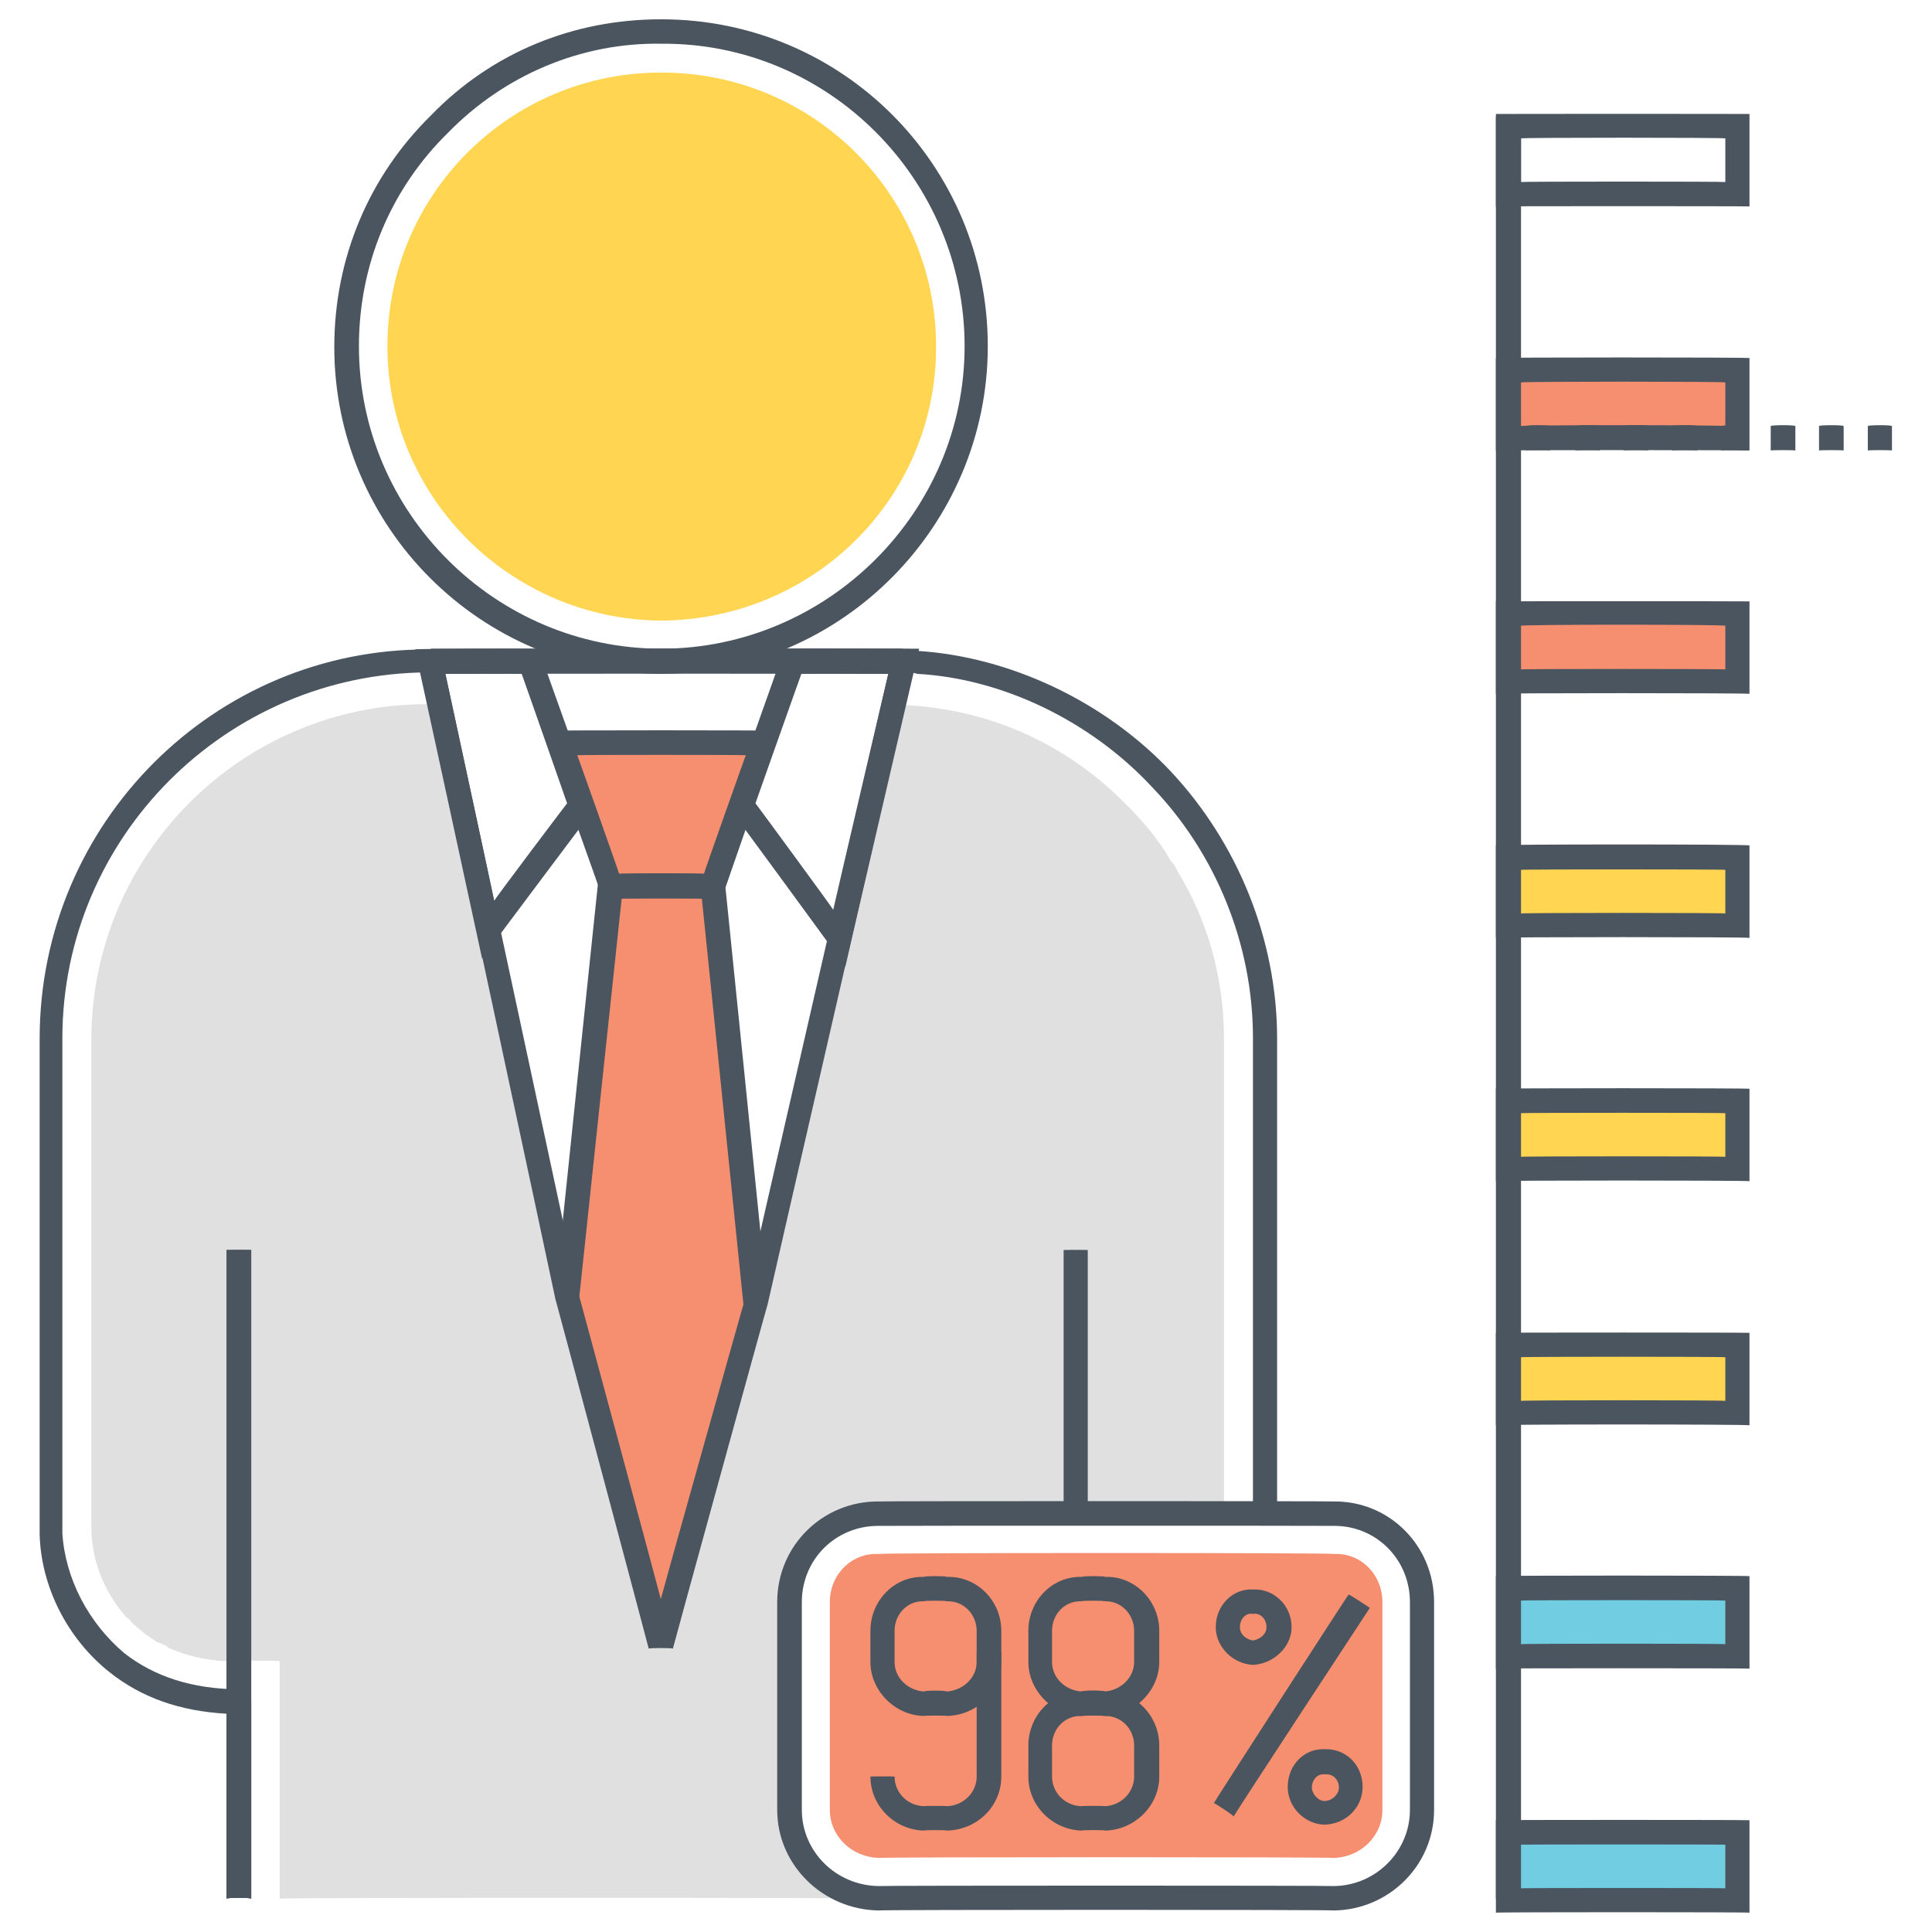
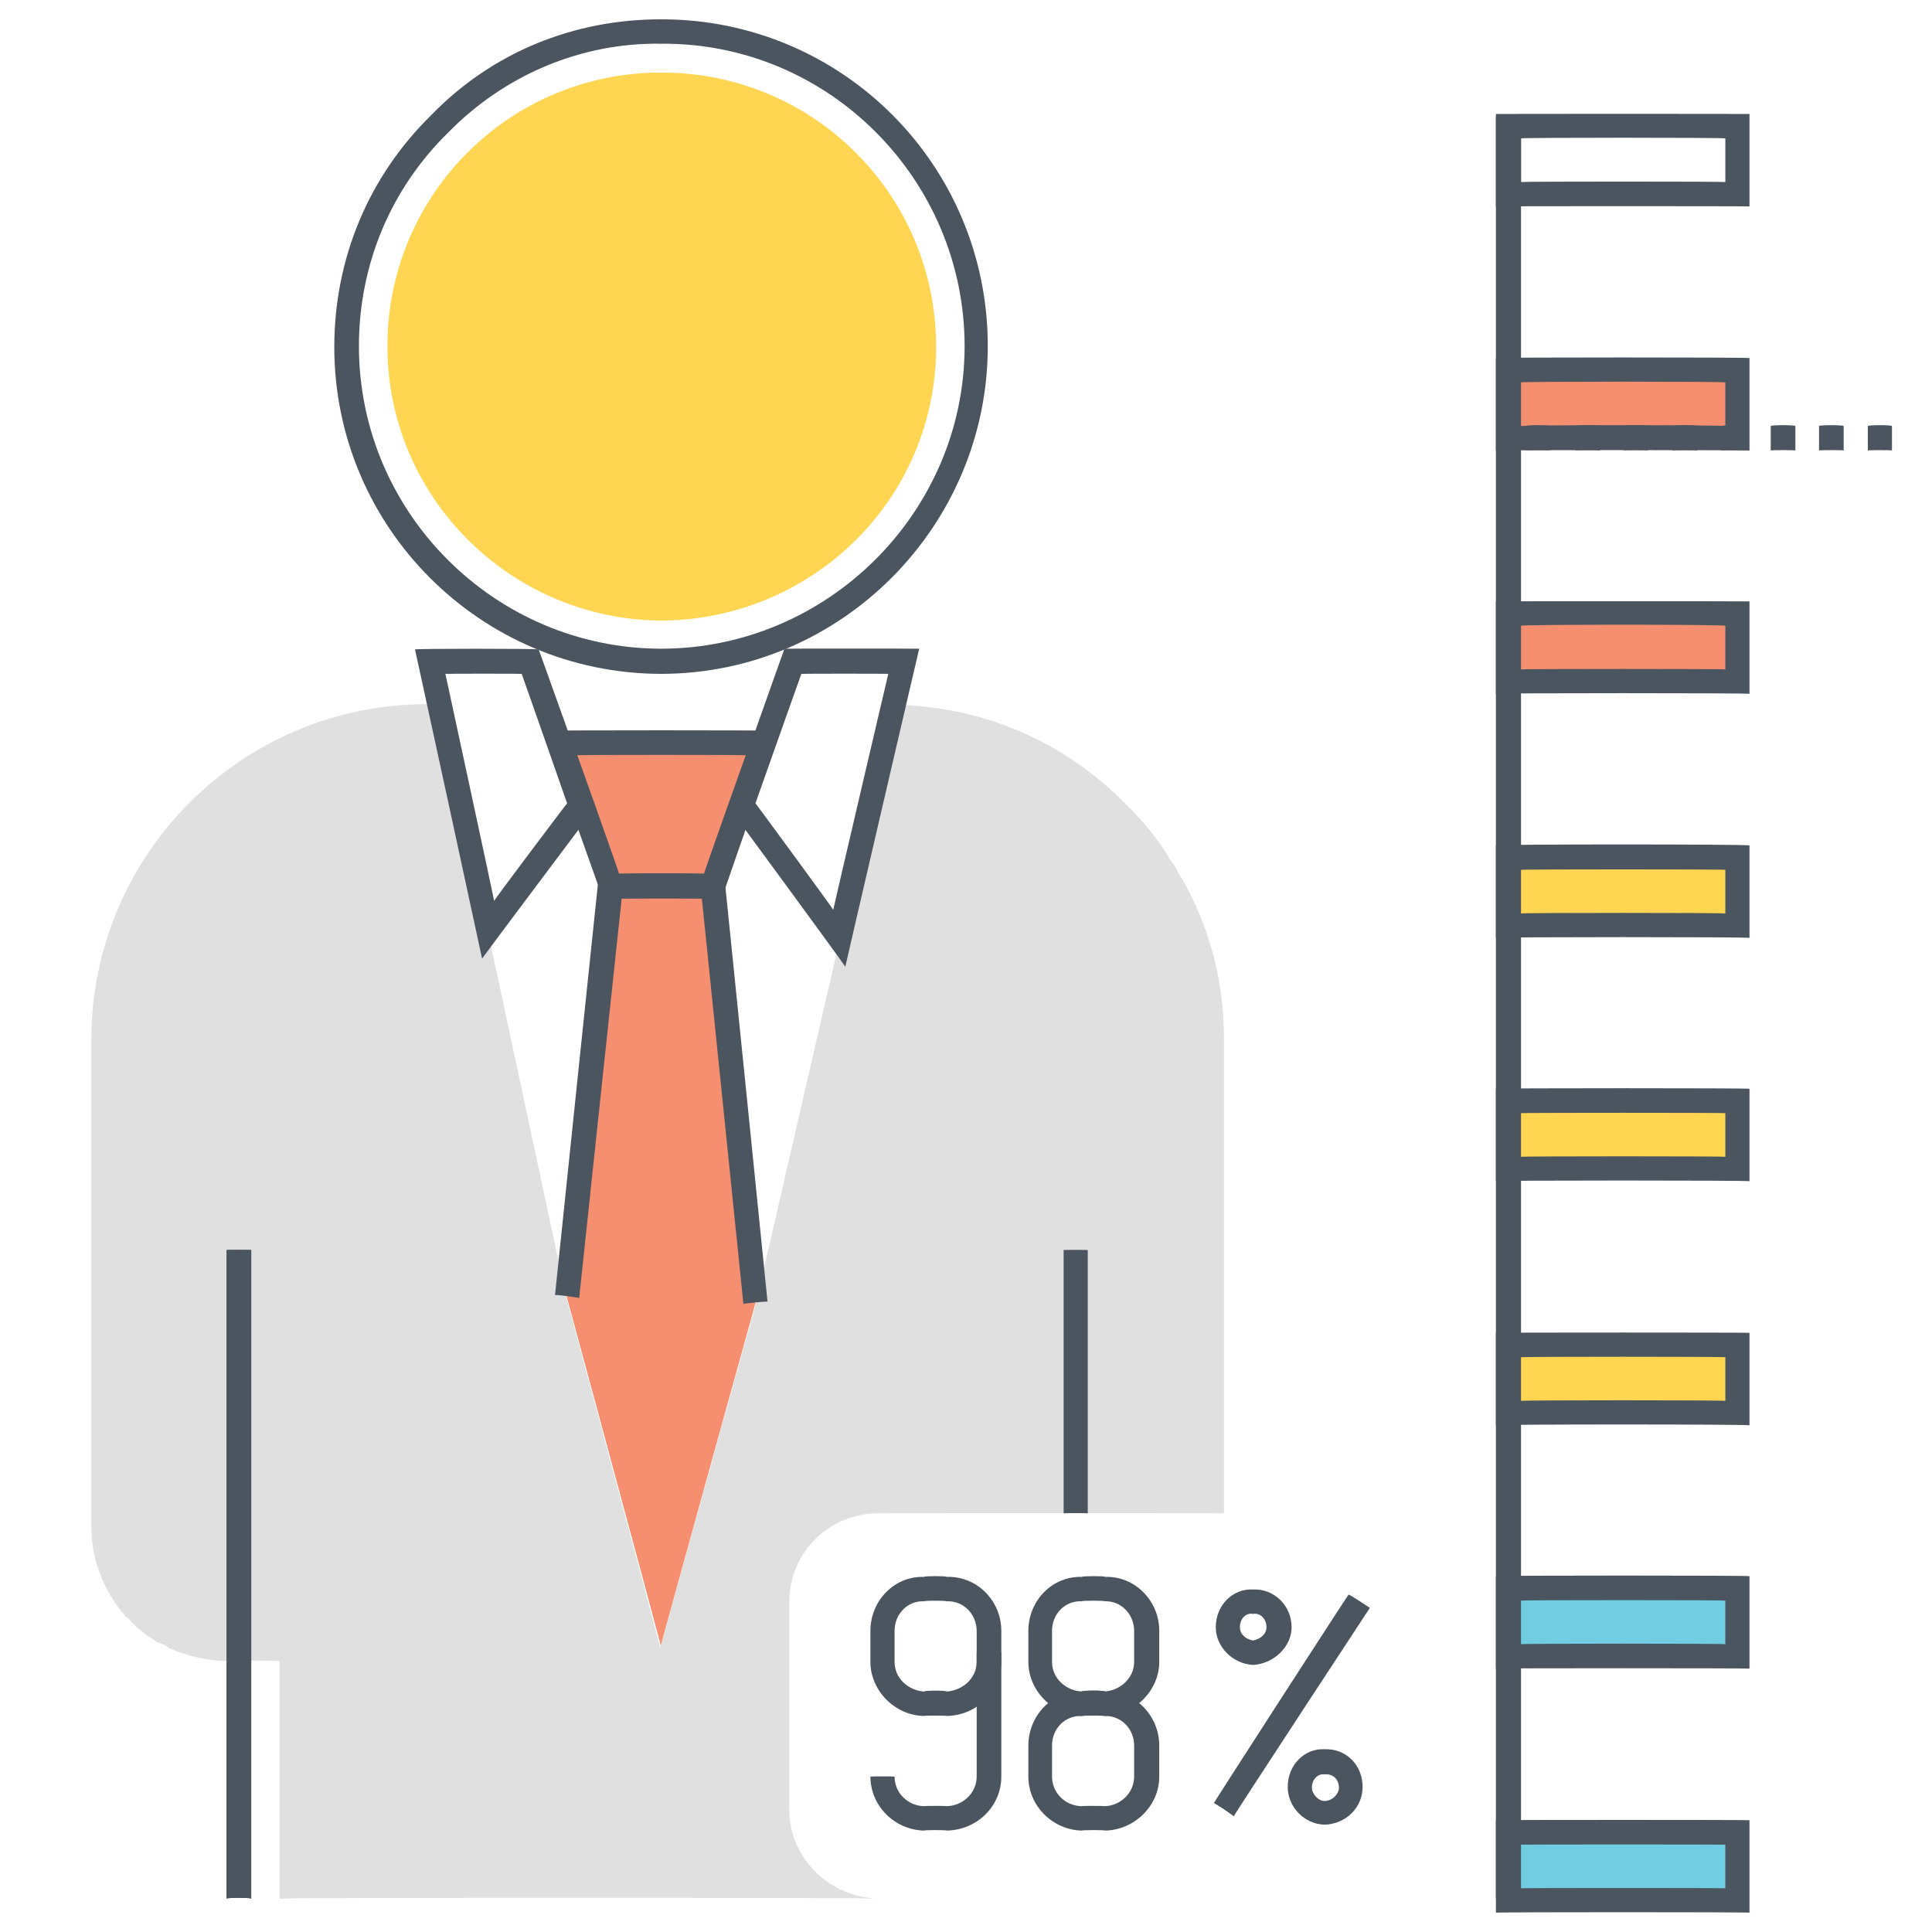
<svg xmlns="http://www.w3.org/2000/svg" version="1.1" width="100%" height="100%" id="svgWorkerArea" viewBox="0 0 400 400" style="background: white;">
  <defs id="defsdoc">
    <pattern id="patternBool" x="0" y="0" width="10" height="10" patternUnits="userSpaceOnUse" patternTransform="rotate(35)">
      <circle cx="5" cy="5" r="4" style="stroke: none;fill: #ff000070;" />
    </pattern>
  </defs>
  <g id="fileImp-535277448" class="cosito">
    <path id="pathImp-234094750" fill="#E0E0E0" class="grouped" d="M253.411 215.006C253.411 214.867 253.411 313.267 253.411 313.313 253.411 313.267 181.911 313.267 181.911 313.313 171.711 313.267 163.411 321.367 163.411 331.688 163.411 331.467 163.411 374.667 163.411 374.716 163.411 384.667 171.711 392.867 181.911 393.091 181.911 392.867 57.911 392.867 57.911 393.091 57.911 392.867 57.911 343.767 57.911 343.938 57.911 343.767 46.911 343.767 46.911 343.938 42.811 343.767 38.711 342.867 34.911 341.181 34.211 340.467 33.311 340.267 32.411 339.956 31.711 339.367 30.911 338.867 30.211 338.425 29.011 337.467 28.011 336.667 27.211 335.822 27.211 335.667 26.211 334.767 26.211 334.903 21.411 329.467 18.911 322.867 18.911 316.069 18.911 315.867 18.911 215.267 18.911 215.313 18.911 176.767 50.211 145.767 88.411 145.794 88.411 145.767 90.911 145.767 90.911 145.794 90.911 145.767 117.311 268.767 117.311 268.906 117.311 268.767 136.711 340.967 136.711 341.181 136.711 340.967 156.411 270.167 156.411 270.284 156.411 270.167 181.411 161.767 181.411 161.872 181.411 161.767 181.911 159.267 181.911 159.422 181.911 159.267 184.911 145.767 184.911 145.947 184.911 145.767 186.711 145.767 186.711 145.947 204.311 146.667 220.511 153.767 232.911 166.313 236.411 169.767 239.811 173.667 242.411 178.256 242.911 178.767 243.411 179.467 243.711 180.247 249.911 190.267 253.411 202.267 253.411 215.006 253.411 214.867 253.411 214.867 253.411 215.006" />
-     <path id="pathImp-927124047" fill="#4A555F" class="grouped" d="M52.011 393.091C52.011 392.867 46.911 392.867 46.911 393.091 46.911 392.867 46.911 354.667 46.911 354.81 37.211 354.267 29.311 351.467 22.711 346.235 13.911 339.267 8.511 328.467 8.211 317.753 8.211 317.667 8.211 214.867 8.211 215.006 8.211 170.467 44.311 134.267 88.711 134.463 88.711 134.267 187.311 134.267 187.311 134.463 187.311 134.267 187.311 134.467 187.311 134.616 188.211 134.467 189.211 134.467 190.011 134.769 209.011 135.967 228.711 145.167 242.411 159.728 256.211 174.467 264.411 194.467 264.411 215.006 264.411 214.867 264.411 313.267 264.411 313.313 264.411 313.267 259.411 313.267 259.411 313.313 259.411 313.267 259.411 214.667 259.411 214.853 259.411 195.667 251.811 176.767 238.511 162.944 225.811 149.267 207.511 140.467 189.911 139.516 188.911 139.167 187.911 139.167 186.911 139.363 186.911 139.167 186.911 138.967 186.911 139.209 186.911 138.967 88.511 138.967 88.511 139.209 46.911 139.467 12.911 173.267 12.911 215.006 12.911 214.867 12.911 317.267 12.911 317.447 13.511 326.867 18.311 335.967 25.711 342.253 32.011 347.167 39.811 349.667 49.411 349.756 49.411 349.667 52.011 352.267 52.011 352.36 52.011 352.267 52.011 392.867 52.011 393.091 52.011 392.867 52.011 392.867 52.011 393.091" />
    <path id="pathImp-173409936" fill="#F68F6F" class="grouped" d="M147.411 183.616C147.411 183.467 156.411 269.767 156.411 269.825 156.411 269.767 136.811 340.467 136.811 340.722 136.811 340.467 117.311 268.267 117.311 268.447 117.311 268.267 126.411 183.467 126.411 183.616 126.411 183.467 120.411 166.667 120.411 166.772 120.411 166.667 115.911 153.667 115.911 153.756 115.911 153.667 157.911 153.667 157.911 153.756 157.911 153.667 153.411 166.667 153.411 166.772 153.411 166.667 147.411 183.467 147.411 183.616" />
    <path id="pathImp-537571464" fill="#4A555F" class="grouped" d="M136.911 139.516C99.511 139.467 69.211 109.167 69.211 71.835 69.211 53.567 76.311 36.567 89.211 23.906 101.911 10.767 118.911 3.967 136.911 4 174.311 3.967 204.511 34.167 204.511 71.681 204.511 108.767 174.311 139.467 136.911 139.516 136.911 139.467 136.911 139.467 136.911 139.516M136.911 9.053C120.311 8.767 104.411 15.567 92.811 27.428 80.911 39.067 74.311 54.767 74.311 71.681 74.311 106.167 102.511 134.267 136.911 134.31 171.411 134.267 199.711 105.967 199.711 71.681 199.711 37.167 171.511 8.767 136.911 9.053 136.911 8.767 136.911 8.767 136.911 9.053" />
    <path id="pathImp-134205523" fill="#FFD552" class="grouped" d="M136.911 128.491C105.711 128.267 80.211 102.967 80.211 71.681 80.211 40.167 105.711 14.967 136.911 15.025 168.211 14.967 193.811 40.167 193.811 71.835 193.811 103.167 168.411 128.267 136.911 128.491 136.911 128.267 136.911 128.267 136.911 128.491" />
    <path id="pathImp-189428044" fill="#4A555F" class="grouped" d="M46.911 258.8C46.911 258.767 52.011 258.767 52.011 258.8 52.011 258.767 52.011 392.867 52.011 393.091 52.011 392.867 46.911 392.867 46.911 393.091 46.911 392.867 46.911 258.767 46.911 258.8M220.211 258.8C220.211 258.767 225.211 258.767 225.211 258.8 225.211 258.767 225.211 313.267 225.211 313.313 225.211 313.267 220.211 313.267 220.211 313.313 220.211 313.267 220.211 258.767 220.211 258.8" />
    <path id="pathImp-114125258" fill="#4A555F" class="grouped" d="M46.911 258.8C46.911 258.767 52.011 258.767 52.011 258.8 52.011 258.767 52.011 392.867 52.011 393.091 52.011 392.867 46.911 392.867 46.911 393.091 46.911 392.867 46.911 258.767 46.911 258.8M149.411 186.066C149.411 185.967 124.811 185.967 124.811 186.066 124.811 185.967 112.411 151.167 112.411 151.306 112.411 151.167 161.511 151.167 161.511 151.306 161.511 151.167 149.411 185.967 149.411 186.066 149.411 185.967 149.411 185.967 149.411 186.066M128.211 181.013C128.211 180.767 145.711 180.767 145.711 181.013 145.711 180.767 154.411 156.267 154.411 156.359 154.411 156.267 119.511 156.267 119.511 156.359 119.511 156.267 128.211 180.767 128.211 181.013 128.211 180.767 128.211 180.767 128.211 181.013" />
    <path id="pathImp-524277766" fill="#4A555F" class="grouped" d="M153.911 269.978C153.911 269.867 145.311 185.967 145.311 186.066 145.311 185.967 128.711 185.967 128.711 186.066 128.711 185.967 119.911 268.667 119.911 268.753 119.911 268.667 114.911 267.967 114.911 268.141 114.911 267.967 124.011 180.767 124.011 181.013 124.011 180.767 149.911 180.767 149.911 181.013 149.911 180.767 158.911 269.367 158.911 269.519 158.911 269.367 153.911 269.867 153.911 269.978M99.811 198.469C99.811 198.367 85.911 134.267 85.911 134.463 85.911 134.267 111.511 134.267 111.511 134.463 111.511 134.267 123.211 167.167 123.211 167.231 123.211 167.167 99.811 198.367 99.811 198.469 99.811 198.367 99.811 198.367 99.811 198.469M92.211 139.516C92.211 139.467 102.311 186.267 102.311 186.525 102.311 186.267 117.411 166.267 117.411 166.313 117.411 166.267 108.011 139.467 108.011 139.516 108.011 139.467 92.211 139.467 92.211 139.516 92.211 139.467 92.211 139.467 92.211 139.516M175.011 200.153C175.011 199.967 150.811 166.967 150.811 167.078 150.811 166.967 162.411 134.267 162.411 134.31 162.411 134.267 190.311 134.267 190.311 134.31 190.311 134.267 175.011 199.967 175.011 200.153 175.011 199.967 175.011 199.967 175.011 200.153M156.411 166.313C156.411 166.267 172.511 188.167 172.511 188.363 172.511 188.167 183.911 139.467 183.911 139.516 183.911 139.467 165.911 139.467 165.911 139.516 165.911 139.467 156.411 166.267 156.411 166.313 156.411 166.267 156.411 166.267 156.411 166.313" />
-     <path id="pathImp-136090365" fill="#4A555F" class="grouped" d="M139.311 341.334C139.311 341.167 134.311 341.167 134.311 341.334 134.311 341.167 115.011 268.867 115.011 269.06 115.011 268.867 86.811 137.267 86.811 137.372 86.811 137.267 89.211 134.267 89.211 134.31 89.211 134.267 186.911 134.267 186.911 134.31 186.911 134.267 189.411 137.267 189.411 137.372 189.411 137.267 158.911 269.867 158.911 270.131 158.911 269.867 139.311 341.167 139.311 341.334 139.311 341.167 139.311 341.167 139.311 341.334M92.211 139.516C92.211 139.467 119.811 267.867 119.811 267.988 119.811 267.867 136.811 330.867 136.811 331.075 136.811 330.867 154.211 268.867 154.211 269.06 154.211 268.867 183.911 139.467 183.911 139.516 183.911 139.467 92.211 139.467 92.211 139.516 92.211 139.467 92.211 139.467 92.211 139.516M276.211 395.541C276.211 395.367 181.911 395.367 181.911 395.541 170.411 395.367 160.911 386.167 160.911 374.716 160.911 374.667 160.911 331.467 160.911 331.688 160.911 319.967 170.411 310.767 181.911 310.863 181.911 310.767 276.211 310.767 276.211 310.863 287.611 310.767 296.911 319.967 296.911 331.688 296.911 331.467 296.911 374.667 296.911 374.716 296.911 386.167 287.611 395.367 276.211 395.541 276.211 395.367 276.211 395.367 276.211 395.541M181.911 315.916C173.011 315.867 166.011 322.867 166.011 331.688 166.011 331.467 166.011 374.667 166.011 374.716 166.011 383.267 173.011 390.367 181.911 390.488 181.911 390.367 276.211 390.367 276.211 390.488 284.911 390.367 291.911 383.267 291.911 374.716 291.911 374.667 291.911 331.467 291.911 331.688 291.911 322.867 284.911 315.867 276.211 315.916 276.211 315.867 181.911 315.867 181.911 315.916 181.911 315.867 181.911 315.867 181.911 315.916" />
-     <path id="pathImp-607960611" fill="#F68F6F" class="grouped" d="M181.911 384.669C176.311 384.467 171.811 380.167 171.811 374.716 171.811 374.667 171.811 331.467 171.811 331.688 171.811 325.967 176.311 321.467 181.911 321.735 181.911 321.467 276.211 321.467 276.211 321.735 281.711 321.467 286.211 325.967 286.211 331.688 286.211 331.467 286.211 374.667 286.211 374.716 286.211 380.167 281.711 384.467 276.211 384.669 276.211 384.467 181.911 384.467 181.911 384.669 181.911 384.467 181.911 384.467 181.911 384.669" />
    <path id="pathImp-431717853" fill="#4A555F" class="grouped" d="M228.811 355.269C228.811 355.167 224.011 355.167 224.011 355.269 217.911 355.167 212.911 349.967 212.911 344.091 212.911 343.867 212.911 337.467 212.911 337.659 212.911 331.367 217.911 326.267 224.011 326.481 224.011 326.267 228.811 326.267 228.811 326.481 234.911 326.267 240.011 331.367 240.011 337.659 240.011 337.467 240.011 343.867 240.011 344.091 240.011 349.967 234.911 355.167 228.811 355.269 228.811 355.167 228.811 355.167 228.811 355.269M223.911 331.534C220.511 331.367 217.811 334.167 217.811 337.659 217.811 337.467 217.811 343.867 217.811 344.091 217.811 347.367 220.511 349.967 223.911 350.216 223.911 349.967 228.711 349.967 228.711 350.216 232.011 349.967 234.811 347.367 234.811 344.091 234.811 343.867 234.811 337.467 234.811 337.659 234.811 334.167 232.011 331.367 228.711 331.534 228.711 331.367 223.911 331.367 223.911 331.534 223.911 331.367 223.911 331.367 223.911 331.534M196.011 355.269C196.011 355.167 191.311 355.167 191.311 355.269 185.211 355.167 180.211 349.967 180.211 344.091 180.211 343.867 180.211 337.467 180.211 337.659 180.211 331.367 185.211 326.267 191.311 326.481 191.311 326.267 196.011 326.267 196.011 326.481 202.211 326.267 207.311 331.367 207.311 337.659 207.311 337.467 207.311 343.867 207.311 344.091 207.311 349.967 202.411 355.167 196.011 355.269 196.011 355.167 196.011 355.167 196.011 355.269M191.311 331.534C187.911 331.367 185.211 334.167 185.211 337.659 185.211 337.467 185.211 343.867 185.211 344.091 185.211 347.367 187.911 349.967 191.311 350.216 191.311 349.967 196.011 349.967 196.011 350.216 199.411 349.967 202.211 347.367 202.211 344.091 202.211 343.867 202.211 337.467 202.211 337.659 202.211 334.167 199.411 331.367 196.011 331.534 196.011 331.367 191.311 331.367 191.311 331.534 191.311 331.367 191.311 331.367 191.311 331.534" />
    <path id="pathImp-588281439" fill="#4A555F" class="grouped" d="M228.811 379.003C228.811 378.867 224.011 378.867 224.011 379.003 217.911 378.867 212.911 373.867 212.911 367.825 212.911 367.767 212.911 361.367 212.911 361.394 212.911 355.167 217.911 349.967 224.011 350.216 224.011 349.967 228.811 349.967 228.811 350.216 234.911 349.967 240.011 355.167 240.011 361.394 240.011 361.367 240.011 367.767 240.011 367.825 240.011 373.867 234.911 378.867 228.811 379.003 228.811 378.867 228.811 378.867 228.811 379.003M223.911 355.269C220.511 355.167 217.811 357.867 217.811 361.394 217.811 361.367 217.811 367.767 217.811 367.825 217.811 371.167 220.511 373.867 223.911 373.95 223.911 373.867 228.711 373.867 228.711 373.95 232.011 373.867 234.811 371.167 234.811 367.825 234.811 367.767 234.811 361.367 234.811 361.394 234.811 357.867 232.011 355.167 228.711 355.269 228.711 355.167 223.911 355.167 223.911 355.269 223.911 355.167 223.911 355.167 223.911 355.269M196.011 379.003C196.011 378.867 191.311 378.867 191.311 379.003 185.211 378.867 180.211 373.867 180.211 367.825 180.211 367.767 185.211 367.767 185.211 367.825 185.211 371.167 187.911 373.867 191.311 373.95 191.311 373.867 196.011 373.867 196.011 373.95 199.411 373.867 202.211 371.167 202.211 367.825 202.211 367.767 202.211 341.867 202.211 342.1 202.211 341.867 207.311 341.867 207.311 342.1 207.311 341.867 207.311 367.767 207.311 367.825 207.311 373.867 202.411 378.867 196.011 379.003 196.011 378.867 196.011 378.867 196.011 379.003M279.211 330.147C279.211 329.967 283.611 332.867 283.611 332.894 283.611 332.867 255.411 375.867 255.411 376.075 255.411 375.867 251.311 373.167 251.311 373.328 251.311 373.167 279.211 329.967 279.211 330.147M259.411 344.703C255.211 344.467 251.711 340.967 251.711 336.894 251.711 332.367 255.211 328.867 259.411 329.084 263.711 328.867 267.411 332.367 267.411 336.894 267.411 340.967 263.711 344.467 259.411 344.703 259.411 344.467 259.411 344.467 259.411 344.703M259.411 334.138C257.911 333.867 256.711 335.167 256.711 336.894 256.711 338.367 257.911 339.367 259.411 339.65 260.911 339.367 262.211 338.367 262.211 336.894 262.211 335.167 260.911 333.867 259.411 334.138 259.411 333.867 259.411 333.867 259.411 334.138M274.211 377.778C270.111 377.667 266.611 374.167 266.611 369.969 266.611 365.367 270.111 361.967 274.211 362.159 278.611 361.967 282.111 365.367 282.111 369.969 282.111 374.267 278.611 377.667 274.211 377.778 274.211 377.667 274.211 377.667 274.211 377.778M274.211 367.366C272.911 367.167 271.611 368.367 271.611 370.122 271.611 371.367 272.911 372.867 274.211 372.878 275.911 372.867 277.211 371.367 277.211 370.122 277.211 368.367 275.911 367.167 274.211 367.366 274.211 367.167 274.211 367.167 274.211 367.366M309.711 24.213C309.711 24.067 314.911 24.067 314.911 24.213 314.911 24.067 314.911 392.867 314.911 393.091 314.911 392.867 309.711 392.867 309.711 393.091 309.711 392.867 309.711 24.067 309.711 24.213" />
    <path id="pathImp-172319868" fill="#4A555F" class="grouped" d="M362.211 42.741C362.211 42.667 309.711 42.667 309.711 42.741 309.711 42.667 309.711 23.567 309.711 23.6 309.711 23.567 362.211 23.567 362.211 23.6 362.211 23.567 362.211 42.667 362.211 42.741 362.211 42.667 362.211 42.667 362.211 42.741M314.911 37.688C314.911 37.567 357.211 37.567 357.211 37.688 357.211 37.567 357.211 28.467 357.211 28.653 357.211 28.467 314.911 28.467 314.911 28.653 314.911 28.467 314.911 37.567 314.911 37.688 314.911 37.567 314.911 37.567 314.911 37.688" />
    <path id="pathImp-659754046" fill="#F68F6F" class="grouped" d="M312.211 76.581C312.211 76.467 359.611 76.467 359.611 76.581 359.611 76.467 359.611 90.467 359.611 90.669 359.611 90.467 312.211 90.467 312.211 90.669 312.211 90.467 312.211 76.467 312.211 76.581M312.211 127.113C312.211 126.967 359.611 126.967 359.611 127.113 359.611 126.967 359.611 141.167 359.611 141.2 359.611 141.167 312.211 141.167 312.211 141.2 312.211 141.167 312.211 126.967 312.211 127.113" />
    <path id="pathImp-47512594" fill="#FFD552" class="grouped" d="M312.211 177.491C312.211 177.267 359.611 177.267 359.611 177.491 359.611 177.267 359.611 191.467 359.611 191.578 359.611 191.467 312.211 191.467 312.211 191.578 312.211 191.467 312.211 177.267 312.211 177.491M312.211 228.022C312.211 227.867 359.611 227.867 359.611 228.022 359.611 227.867 359.611 241.967 359.611 242.109 359.611 241.967 312.211 241.967 312.211 242.109 312.211 241.967 312.211 227.867 312.211 228.022M312.211 278.4C312.211 278.367 359.611 278.367 359.611 278.4 359.611 278.367 359.611 292.367 359.611 292.488 359.611 292.367 312.211 292.367 312.211 292.488 312.211 292.367 312.211 278.367 312.211 278.4" />
    <path id="pathImp-967729130" fill="#71CDE1" class="grouped" d="M312.211 328.931C312.211 328.767 359.611 328.767 359.611 328.931 359.611 328.767 359.611 342.867 359.611 343.019 359.611 342.867 312.211 342.867 312.211 343.019 312.211 342.867 312.211 328.767 312.211 328.931M312.211 379.31C312.211 379.267 359.611 379.267 359.611 379.31 359.611 379.267 359.611 393.367 359.611 393.397 359.611 393.367 312.211 393.367 312.211 393.397 312.211 393.367 312.211 379.267 312.211 379.31" />
    <path id="pathImp-295503117" fill="#4A555F" class="grouped" d="M362.211 93.272C362.211 93.167 309.711 93.167 309.711 93.272 309.711 93.167 309.711 73.967 309.711 74.131 309.711 73.967 362.211 73.967 362.211 74.131 362.211 73.967 362.211 93.167 362.211 93.272 362.211 93.167 362.211 93.167 362.211 93.272M314.911 88.219C314.911 87.967 357.211 87.967 357.211 88.219 357.211 87.967 357.211 78.967 357.211 79.184 357.211 78.967 314.911 78.967 314.911 79.184 314.911 78.967 314.911 87.967 314.911 88.219 314.911 87.967 314.911 87.967 314.911 88.219" />
    <path id="pathImp-80572516" fill="#4A555F" class="grouped" d="M362.211 143.65C362.211 143.467 309.711 143.467 309.711 143.65 309.711 143.467 309.711 124.467 309.711 124.51 309.711 124.467 362.211 124.467 362.211 124.51 362.211 124.467 362.211 143.467 362.211 143.65 362.211 143.467 362.211 143.467 362.211 143.65M314.911 138.597C314.911 138.467 357.211 138.467 357.211 138.597 357.211 138.467 357.211 129.267 357.211 129.563 357.211 129.267 314.911 129.267 314.911 129.563 314.911 129.267 314.911 138.467 314.911 138.597 314.911 138.467 314.911 138.467 314.911 138.597" />
    <path id="pathImp-802148392" fill="#4A555F" class="grouped" d="M362.211 194.181C362.211 193.967 309.711 193.967 309.711 194.181 309.711 193.967 309.711 174.767 309.711 175.041 309.711 174.767 362.211 174.767 362.211 175.041 362.211 174.767 362.211 193.967 362.211 194.181 362.211 193.967 362.211 193.967 362.211 194.181M314.911 189.128C314.911 188.967 357.211 188.967 357.211 189.128 357.211 188.967 357.211 179.967 357.211 180.094 357.211 179.967 314.911 179.967 314.911 180.094 314.911 179.967 314.911 188.967 314.911 189.128 314.911 188.967 314.911 188.967 314.911 189.128" />
    <path id="pathImp-359773559" fill="#4A555F" class="grouped" d="M362.211 244.56C362.211 244.367 309.711 244.367 309.711 244.56 309.711 244.367 309.711 225.267 309.711 225.419 309.711 225.267 362.211 225.267 362.211 225.419 362.211 225.267 362.211 244.367 362.211 244.56 362.211 244.367 362.211 244.367 362.211 244.56M314.911 239.506C314.911 239.367 357.211 239.367 357.211 239.506 357.211 239.367 357.211 230.367 357.211 230.472 357.211 230.367 314.911 230.367 314.911 230.472 314.911 230.367 314.911 239.367 314.911 239.506 314.911 239.367 314.911 239.367 314.911 239.506" />
    <path id="pathImp-815837078" fill="#4A555F" class="grouped" d="M362.211 295.091C362.211 294.867 309.711 294.867 309.711 295.091 309.711 294.867 309.711 275.867 309.711 275.95 309.711 275.867 362.211 275.867 362.211 275.95 362.211 275.867 362.211 294.867 362.211 295.091 362.211 294.867 362.211 294.867 362.211 295.091M314.911 290.038C314.911 289.867 357.211 289.867 357.211 290.038 357.211 289.867 357.211 280.867 357.211 281.003 357.211 280.867 314.911 280.867 314.911 281.003 314.911 280.867 314.911 289.867 314.911 290.038 314.911 289.867 314.911 289.867 314.911 290.038" />
    <path id="pathImp-1051188" fill="#4A555F" class="grouped" d="M362.211 345.469C362.211 345.367 309.711 345.367 309.711 345.469 309.711 345.367 309.711 326.167 309.711 326.328 309.711 326.167 362.211 326.167 362.211 326.328 362.211 326.167 362.211 345.367 362.211 345.469 362.211 345.367 362.211 345.367 362.211 345.469M314.911 340.416C314.911 340.267 357.211 340.267 357.211 340.416 357.211 340.267 357.211 331.267 357.211 331.381 357.211 331.267 314.911 331.267 314.911 331.381 314.911 331.267 314.911 340.267 314.911 340.416 314.911 340.267 314.911 340.267 314.911 340.416" />
    <path id="pathImp-485058189" fill="#4A555F" class="grouped" d="M362.211 396C362.211 395.867 309.711 395.867 309.711 396 309.711 395.867 309.711 376.767 309.711 376.86 309.711 376.767 362.211 376.767 362.211 376.86 362.211 376.767 362.211 395.867 362.211 396 362.211 395.867 362.211 395.867 362.211 396M314.911 390.947C314.911 390.867 357.211 390.867 357.211 390.947 357.211 390.867 357.211 381.867 357.211 381.913 357.211 381.867 314.911 381.867 314.911 381.913 314.911 381.867 314.911 390.867 314.911 390.947 314.911 390.867 314.911 390.867 314.911 390.947" />
    <path id="pathImp-902408611" fill="#4A555F" class="grouped" d="M391.711 93.272C391.711 93.167 386.711 93.167 386.711 93.272 386.711 93.167 386.711 87.967 386.711 88.219 386.711 87.967 391.711 87.967 391.711 88.219 391.711 87.967 391.711 93.167 391.711 93.272 391.711 93.167 391.711 93.167 391.711 93.272M381.711 93.272C381.711 93.167 376.611 93.167 376.611 93.272 376.611 93.167 376.611 87.967 376.611 88.219 376.611 87.967 381.711 87.967 381.711 88.219 381.711 87.967 381.711 93.167 381.711 93.272 381.711 93.167 381.711 93.167 381.711 93.272M371.711 93.272C371.711 93.167 366.611 93.167 366.611 93.272 366.611 93.167 366.611 87.967 366.611 88.219 366.611 87.967 371.711 87.967 371.711 88.219 371.711 87.967 371.711 93.167 371.711 93.272 371.711 93.167 371.711 93.167 371.711 93.272M361.411 93.272C361.411 93.167 356.411 93.167 356.411 93.272 356.411 93.167 356.411 87.967 356.411 88.219 356.411 87.967 361.411 87.967 361.411 88.219 361.411 87.967 361.411 93.167 361.411 93.272 361.411 93.167 361.411 93.167 361.411 93.272M351.411 93.272C351.411 93.167 346.211 93.167 346.211 93.272 346.211 93.167 346.211 87.967 346.211 88.219 346.211 87.967 351.411 87.967 351.411 88.219 351.411 87.967 351.411 93.167 351.411 93.272 351.411 93.167 351.411 93.167 351.411 93.272M341.211 93.272C341.211 93.167 336.211 93.167 336.211 93.272 336.211 93.167 336.211 87.967 336.211 88.219 336.211 87.967 341.211 87.967 341.211 88.219 341.211 87.967 341.211 93.167 341.211 93.272 341.211 93.167 341.211 93.167 341.211 93.272M331.211 93.272C331.211 93.167 326.211 93.167 326.211 93.272 326.211 93.167 326.211 87.967 326.211 88.219 326.211 87.967 331.211 87.967 331.211 88.219 331.211 87.967 331.211 93.167 331.211 93.272 331.211 93.167 331.211 93.167 331.211 93.272M320.911 93.272C320.911 93.167 315.911 93.167 315.911 93.272 315.911 93.167 315.911 87.967 315.911 88.219 315.911 87.967 320.911 87.967 320.911 88.219 320.911 87.967 320.911 93.167 320.911 93.272 320.911 93.167 320.911 93.167 320.911 93.272" />
  </g>
</svg>